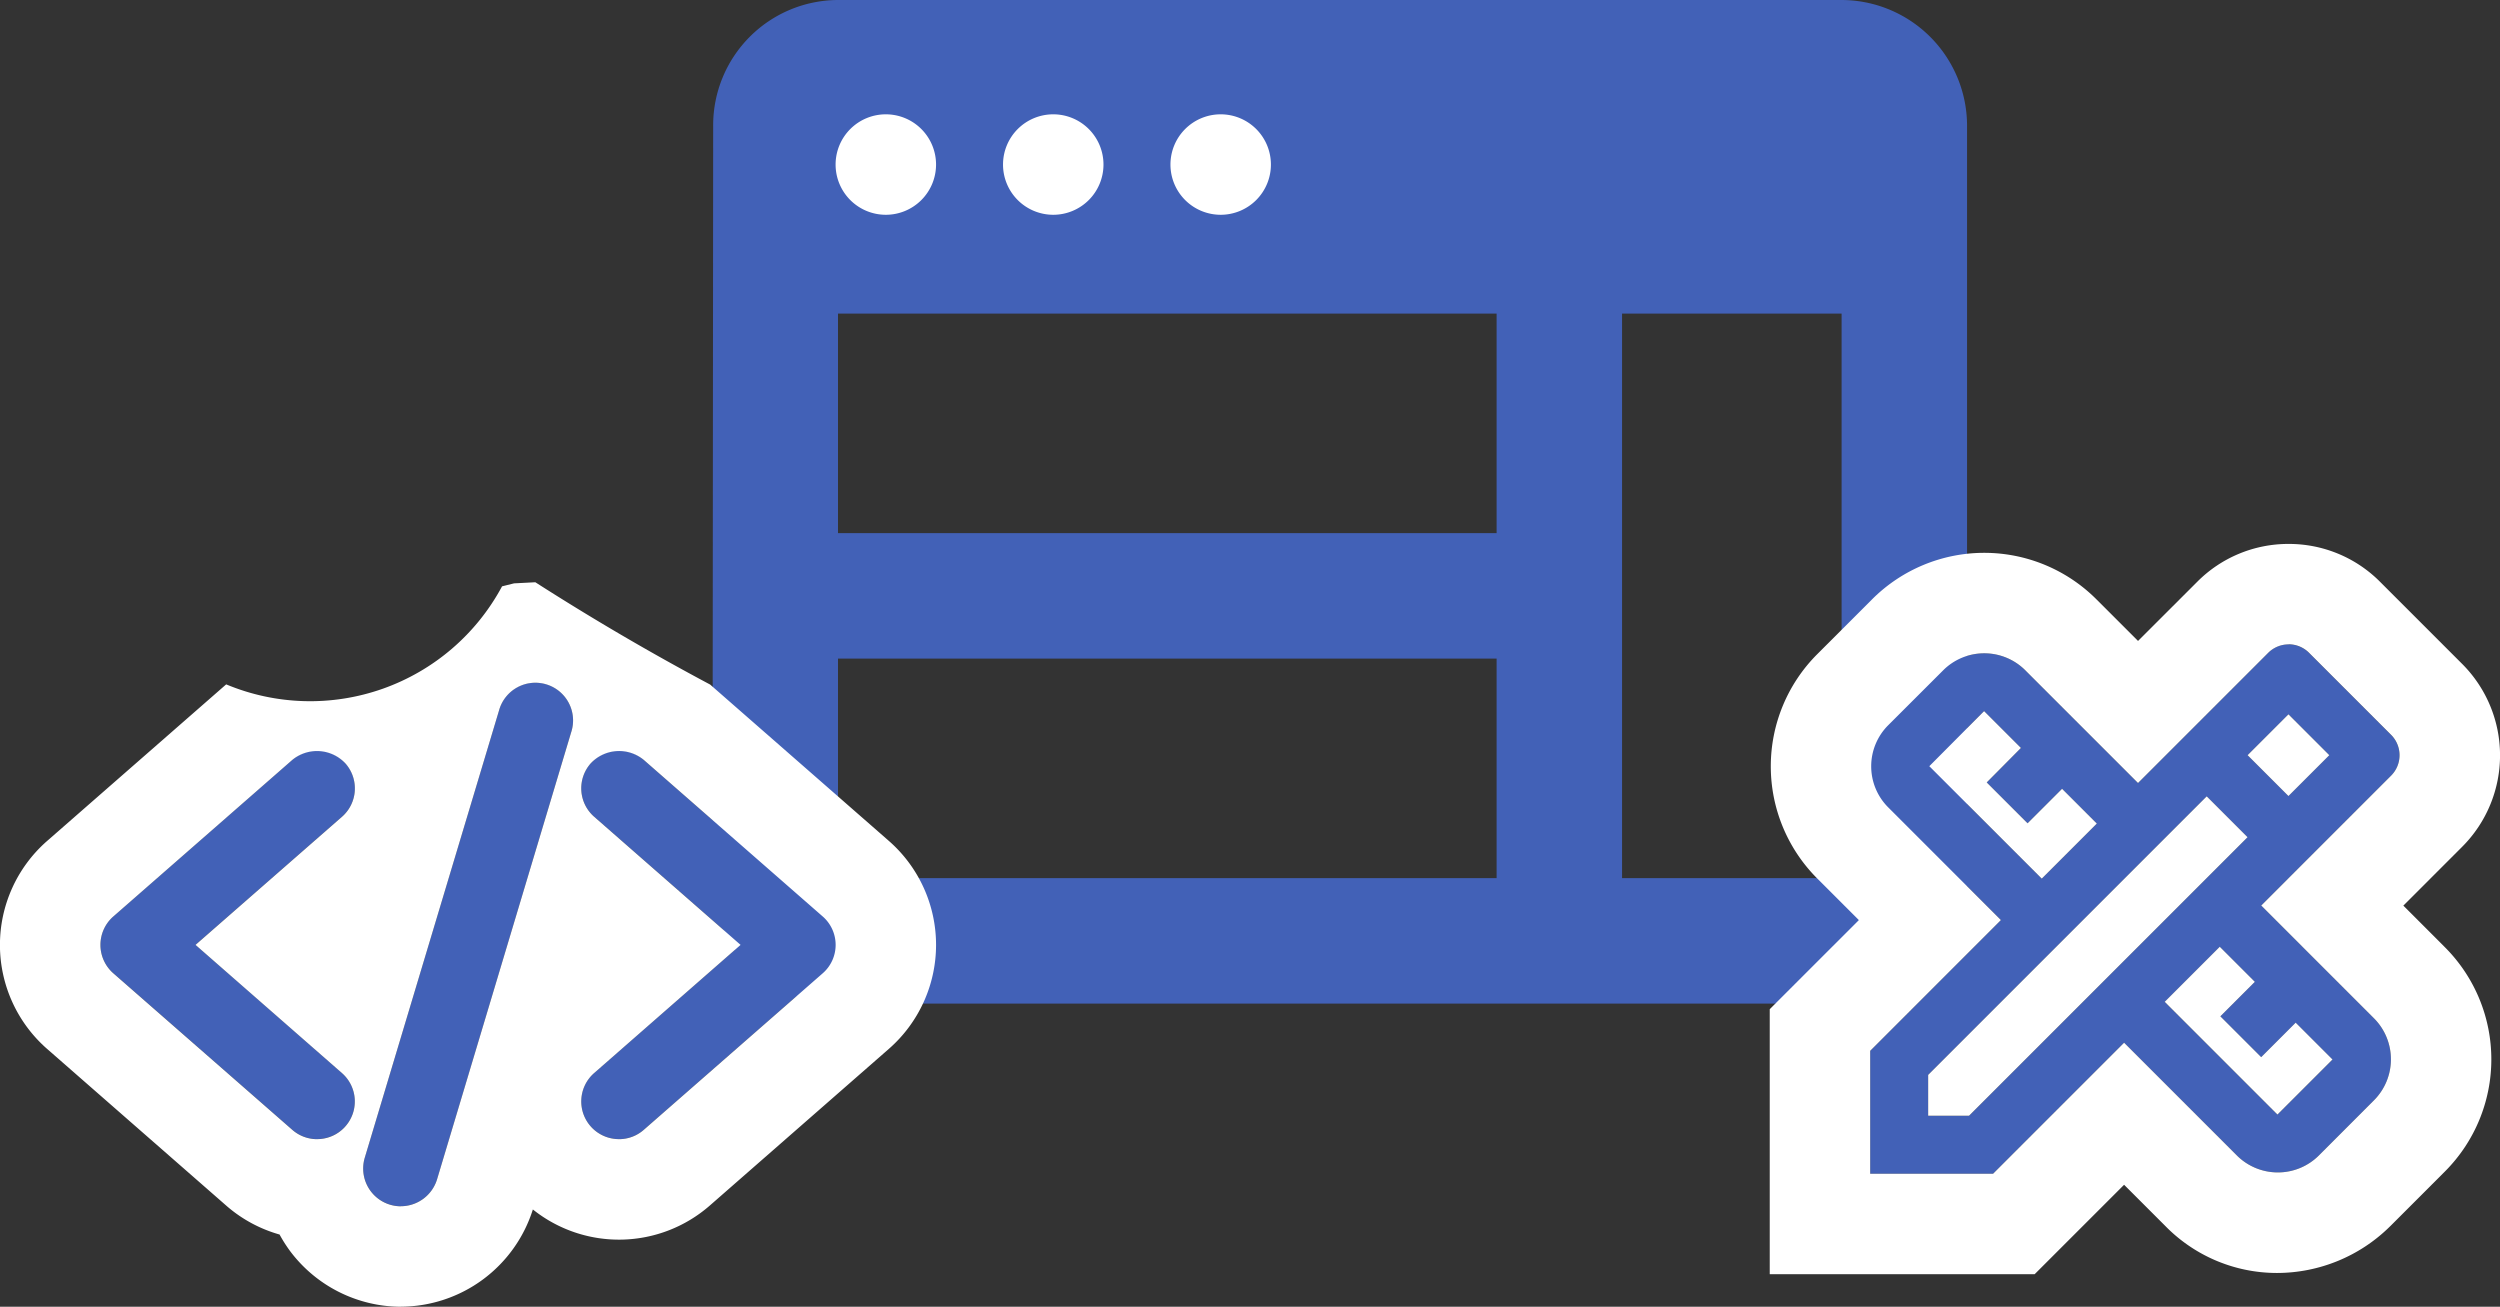
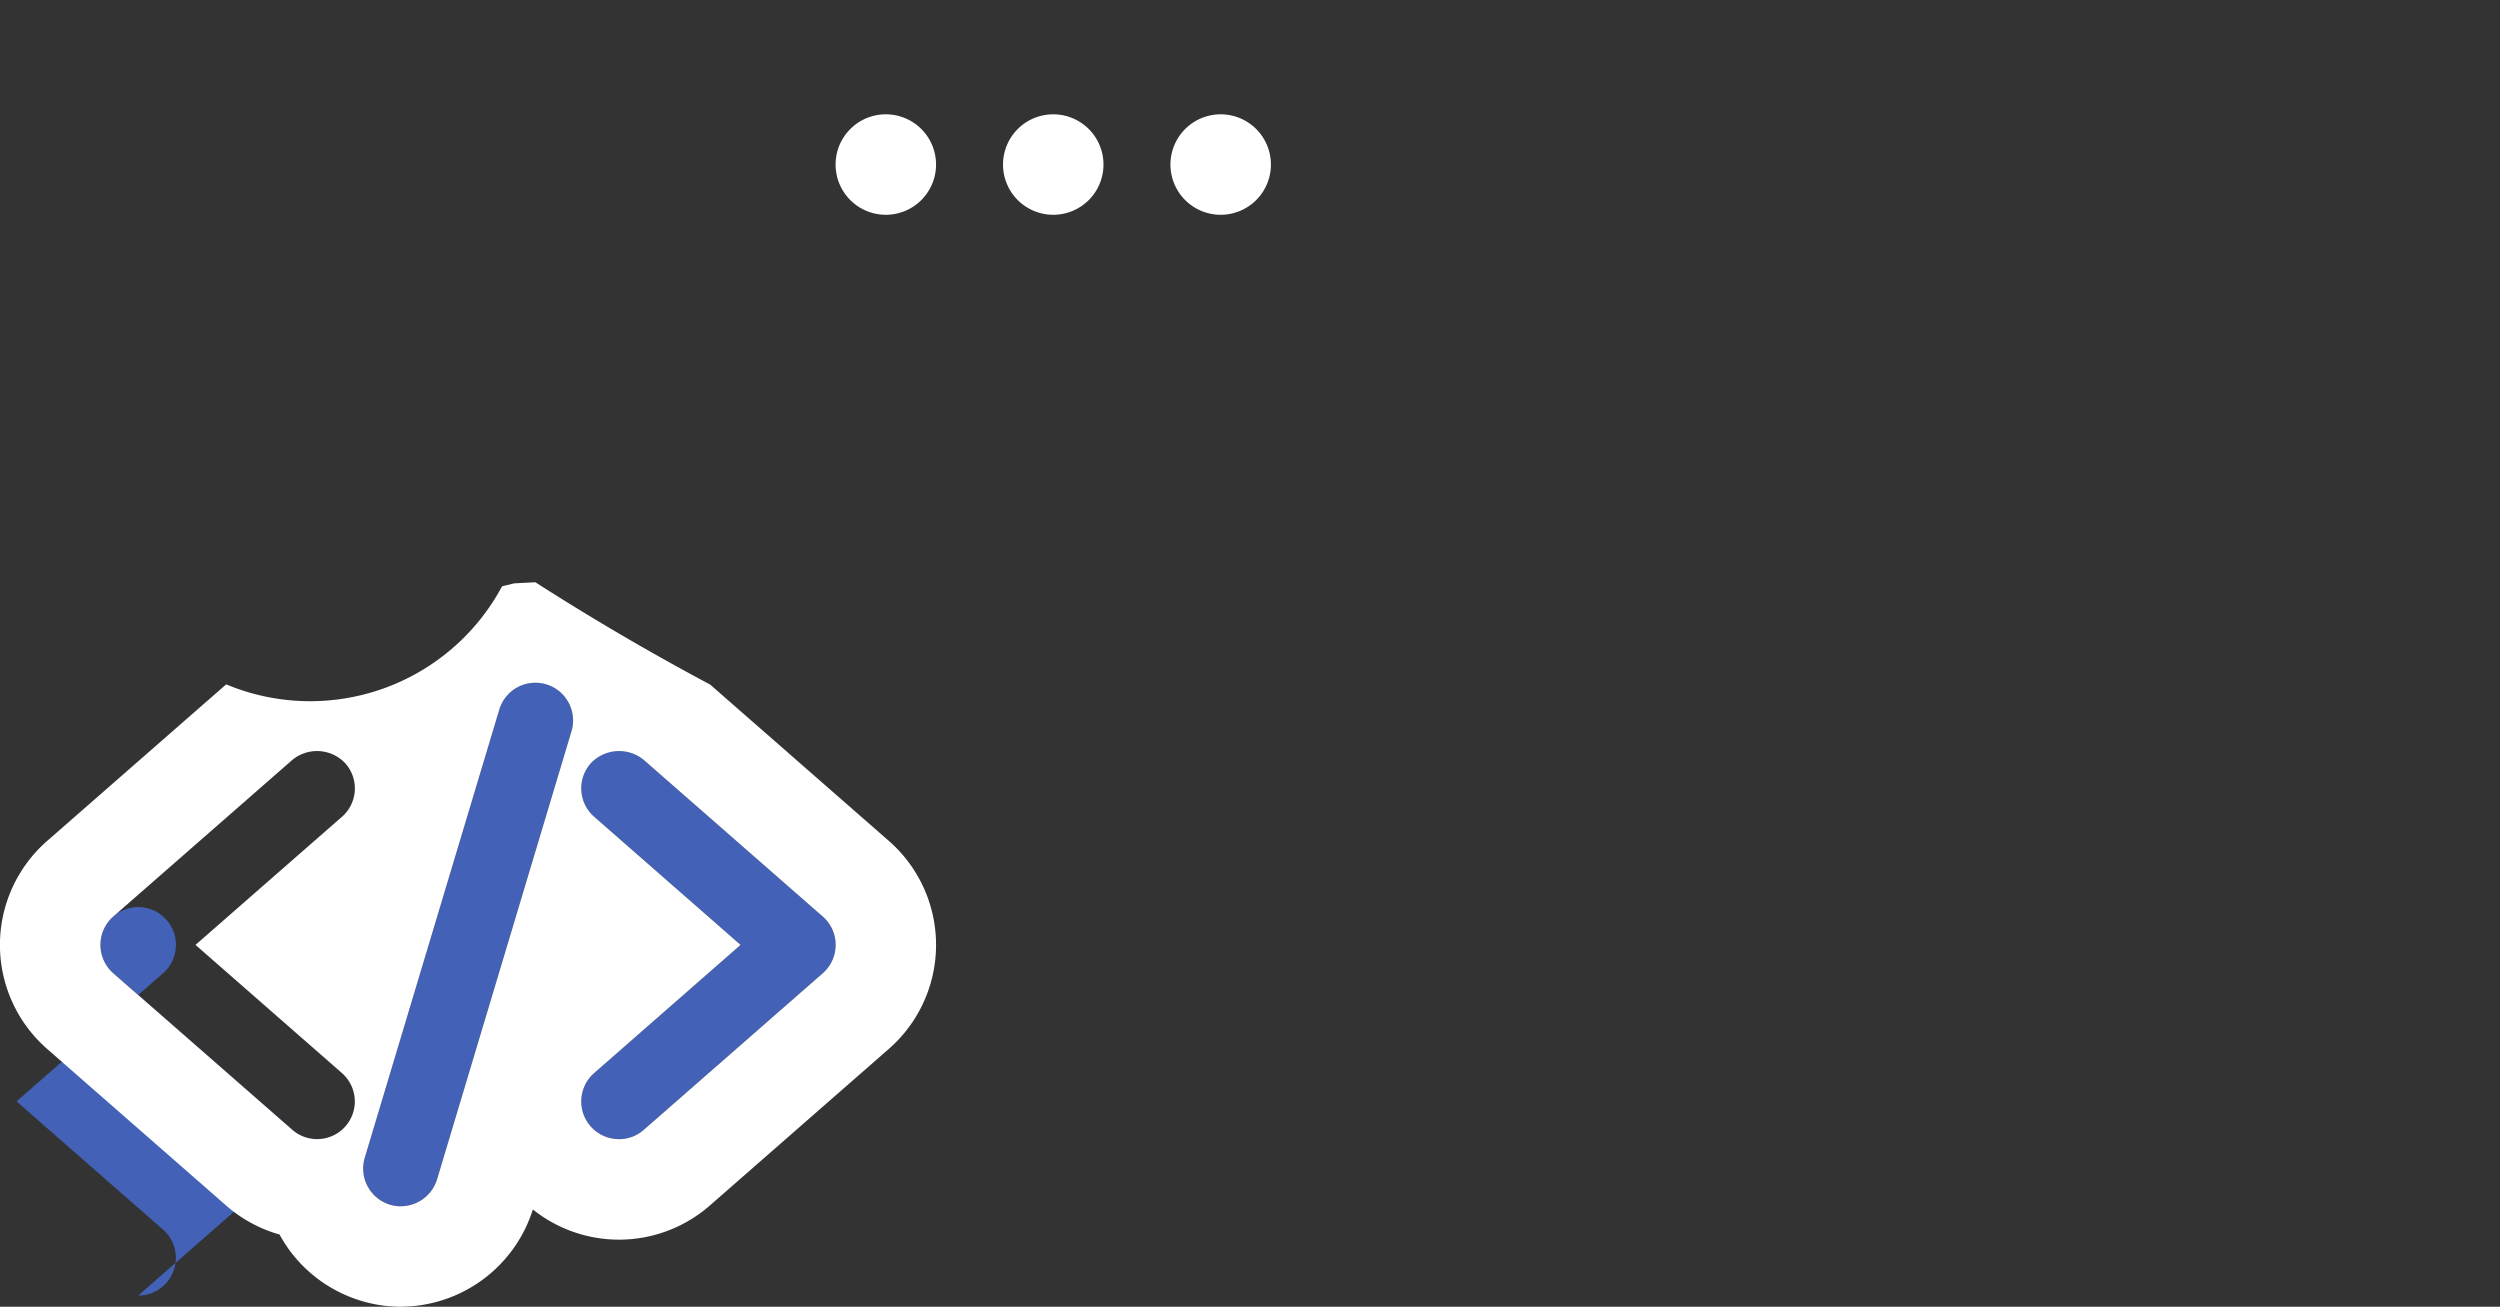
<svg xmlns="http://www.w3.org/2000/svg" width="149.316" height="78.045" viewBox="0 0 149.316 78.045">
  <rect x="0" y="0" width="149.316" height="78.045" fill="#333333" stroke="none" />
  <g id="グループ_58357" data-name="グループ 58357" transform="translate(-450.925 -1569.172)">
-     <path id="パス_63915" data-name="パス 63915" d="M69.435,4H9.493a7.483,7.483,0,0,0-7.455,7.493L2,56.449a7.515,7.515,0,0,0,7.493,7.493H69.435a7.515,7.515,0,0,0,7.493-7.493V11.493A7.515,7.515,0,0,0,69.435,4ZM9.493,22.732H48.83V35.844H9.493Zm0,20.605H48.83V56.449H9.493ZM69.435,56.449H56.322V22.732H69.435Z" transform="translate(491.482 1565.172)" fill="#4261b7" />
-     <path id="パス_63916" data-name="パス 63916" d="M33.978,10.715a1.724,1.724,0,0,0,0-2.441l-4.9-4.9a1.724,1.724,0,0,0-2.441,0l-7.773,7.773L12.131,4.414a3.469,3.469,0,0,0-4.9,0L3.942,7.7a3.469,3.469,0,0,0,0,4.9l6.734,6.734L2.869,27.144v7.34h7.34l7.825-7.825,6.734,6.734a3.467,3.467,0,0,0,4.9,0L32.957,30.1a3.469,3.469,0,0,0,0-4.9l-6.734-6.734,7.756-7.756ZM6.4,10.144,9.672,6.854l2.2,2.2-2.043,2.06,2.441,2.441,2.06-2.06,2.077,2.077-3.289,3.289Zm19.441,12.88-2.06,2.06,2.441,2.441,2.06-2.06,2.2,2.2-3.289,3.289-6.734-6.734,3.289-3.289Zm-17.069,8H6.331V28.581L22.968,11.944l2.441,2.441ZM25.409,9.486,27.85,7.045l2.441,2.441L27.85,11.927Z" transform="translate(559.756 1604.79)" fill="#4261b7" />
-     <path id="パス_63916_-_アウトライン" data-name="パス 63916 - アウトライン" d="M27.858,2.869a1.724,1.724,0,0,0-1.22.506l-7.773,7.773L12.131,4.414a3.469,3.469,0,0,0-4.9,0L3.942,7.7a3.469,3.469,0,0,0,0,4.9l6.734,6.734L2.869,27.144v7.34h7.34l7.825-7.825,6.734,6.734a3.467,3.467,0,0,0,4.9,0L32.957,30.1a3.469,3.469,0,0,0,0-4.9l-6.734-6.734,7.756-7.756h0a1.724,1.724,0,0,0,0-2.441l-4.9-4.9a1.724,1.724,0,0,0-1.22-.506M12.269,13.554l2.06-2.06,2.077,2.077-3.289,3.289L6.4,10.144,9.672,6.854l2.2,2.2-2.043,2.06,2.441,2.441M27.85,11.927,25.409,9.486,27.85,7.045l2.441,2.441L27.85,11.927M8.772,31.022H6.331V28.581L22.968,11.944l2.441,2.441L8.772,31.022m17.45-3.5,2.06-2.06,2.2,2.2-3.289,3.289-6.734-6.734,3.289-3.289,2.095,2.095-2.06,2.06,2.441,2.441M27.858-3.131A7.673,7.673,0,0,1,33.326-.864l4.895,4.895a7.724,7.724,0,0,1,0,10.931l-3.509,3.509L37.2,20.962a9.475,9.475,0,0,1,0,13.384L33.91,37.636a9.612,9.612,0,0,1-6.758,2.776,9.326,9.326,0,0,1-6.627-2.776l-2.492-2.492-5.34,5.34H-3.131V24.658l5.322-5.322L-.3,16.845A9.475,9.475,0,0,1-.3,3.46L2.989.171a9.469,9.469,0,0,1,13.385,0l2.492,2.492L22.4-.868A7.669,7.669,0,0,1,27.858-3.131Z" transform="translate(559.756 1604.79)" fill="#fff" />
    <path id="パス_896044" data-name="パス 896044" d="M3,0A3,3,0,1,1,0,3,3,3,0,0,1,3,0Z" transform="translate(500.832 1576)" fill="#fff" />
    <path id="パス_896043" data-name="パス 896043" d="M3,0A3,3,0,1,1,0,3,3,3,0,0,1,3,0Z" transform="translate(510.832 1576)" fill="#fff" />
    <path id="パス_896042" data-name="パス 896042" d="M3,0A3,3,0,1,1,0,3,3,3,0,0,1,3,0Z" transform="translate(520.832 1576)" fill="#fff" />
-     <path id="合体_13" data-name="合体 13" d="M21414.775,21942.271a2.255,2.255,0,0,1-2.158-2.9l8.018-26.709a2.244,2.244,0,0,1,1.631-1.6,2.179,2.179,0,0,1,.539-.066,2.255,2.255,0,0,1,2.143,2.957l-8.012,26.709a2.268,2.268,0,0,1-2.154,1.607Zm13.023-4.01a2.251,2.251,0,0,1-1.48-3.947l8.744-7.654-8.744-7.654a2.252,2.252,0,1,1,2.963-3.393l10.688,9.35a2.251,2.251,0,0,1,0,3.393l-10.687,9.35a2.231,2.231,0,0,1-1.477.557Zm-18.029,0a2.241,2.241,0,0,1-1.48-.557l-10.689-9.35a2.254,2.254,0,0,1,0-3.393l10.689-9.35a2.254,2.254,0,0,1,2.969,3.393l-8.75,7.654,8.744,7.654a2.251,2.251,0,0,1-1.482,3.947Z" transform="translate(-20939.906 -20301.055)" fill="#4261b7" />
+     <path id="合体_13" data-name="合体 13" d="M21414.775,21942.271a2.255,2.255,0,0,1-2.158-2.9l8.018-26.709a2.244,2.244,0,0,1,1.631-1.6,2.179,2.179,0,0,1,.539-.066,2.255,2.255,0,0,1,2.143,2.957l-8.012,26.709a2.268,2.268,0,0,1-2.154,1.607Zm13.023-4.01a2.251,2.251,0,0,1-1.48-3.947l8.744-7.654-8.744-7.654a2.252,2.252,0,1,1,2.963-3.393l10.688,9.35a2.251,2.251,0,0,1,0,3.393l-10.687,9.35a2.231,2.231,0,0,1-1.477.557Zm-18.029,0a2.241,2.241,0,0,1-1.48-.557l-10.689-9.35a2.254,2.254,0,0,1,0-3.393a2.254,2.254,0,0,1,2.969,3.393l-8.75,7.654,8.744,7.654a2.251,2.251,0,0,1-1.482,3.947Z" transform="translate(-20939.906 -20301.055)" fill="#4261b7" />
    <path id="合体_13_-_アウトライン" data-name="合体 13 - アウトライン" d="M21414.781,21942.271a2.268,2.268,0,0,0,2.154-1.607l8.012-26.709a2.251,2.251,0,1,0-4.312-1.289l-8.018,26.709a2.255,2.255,0,0,0,2.158,2.9h.006m13.023-4.01a2.231,2.231,0,0,0,1.477-.557l10.688-9.35a2.251,2.251,0,0,0,0-3.393l-10.687-9.35a2.315,2.315,0,0,0-3.178.215,2.251,2.251,0,0,0,.215,3.178l8.744,7.654-8.744,7.654a2.251,2.251,0,0,0,1.48,3.947h.006m-18.035,0a2.251,2.251,0,0,0,1.482-3.947l-8.744-7.654,8.75-7.654a2.251,2.251,0,0,0,.209-3.178,2.317,2.317,0,0,0-3.178-.215l-10.689,9.35a2.254,2.254,0,0,0,0,3.393l10.689,9.35a2.241,2.241,0,0,0,1.48.557m5.012,10.01a8.3,8.3,0,0,1-6.615-3.314,8.441,8.441,0,0,1-.637-1,8.237,8.237,0,0,1-3.205-1.744l-10.674-9.338a8.253,8.253,0,0,1-.033-12.4l10.723-9.377a13.006,13.006,0,0,0,16.477-5.855l.715-.178,1.273-.066a150.57,150.57,0,0,0,10.441,6.111l10.674,9.338a8.251,8.251,0,0,1,0,12.42l-10.691,9.354a8.24,8.24,0,0,1-10.572.238A8.3,8.3,0,0,1,21414.781,21948.271Z" transform="translate(-20939.906 -20301.055)" fill="#fff" />
  </g>
</svg>